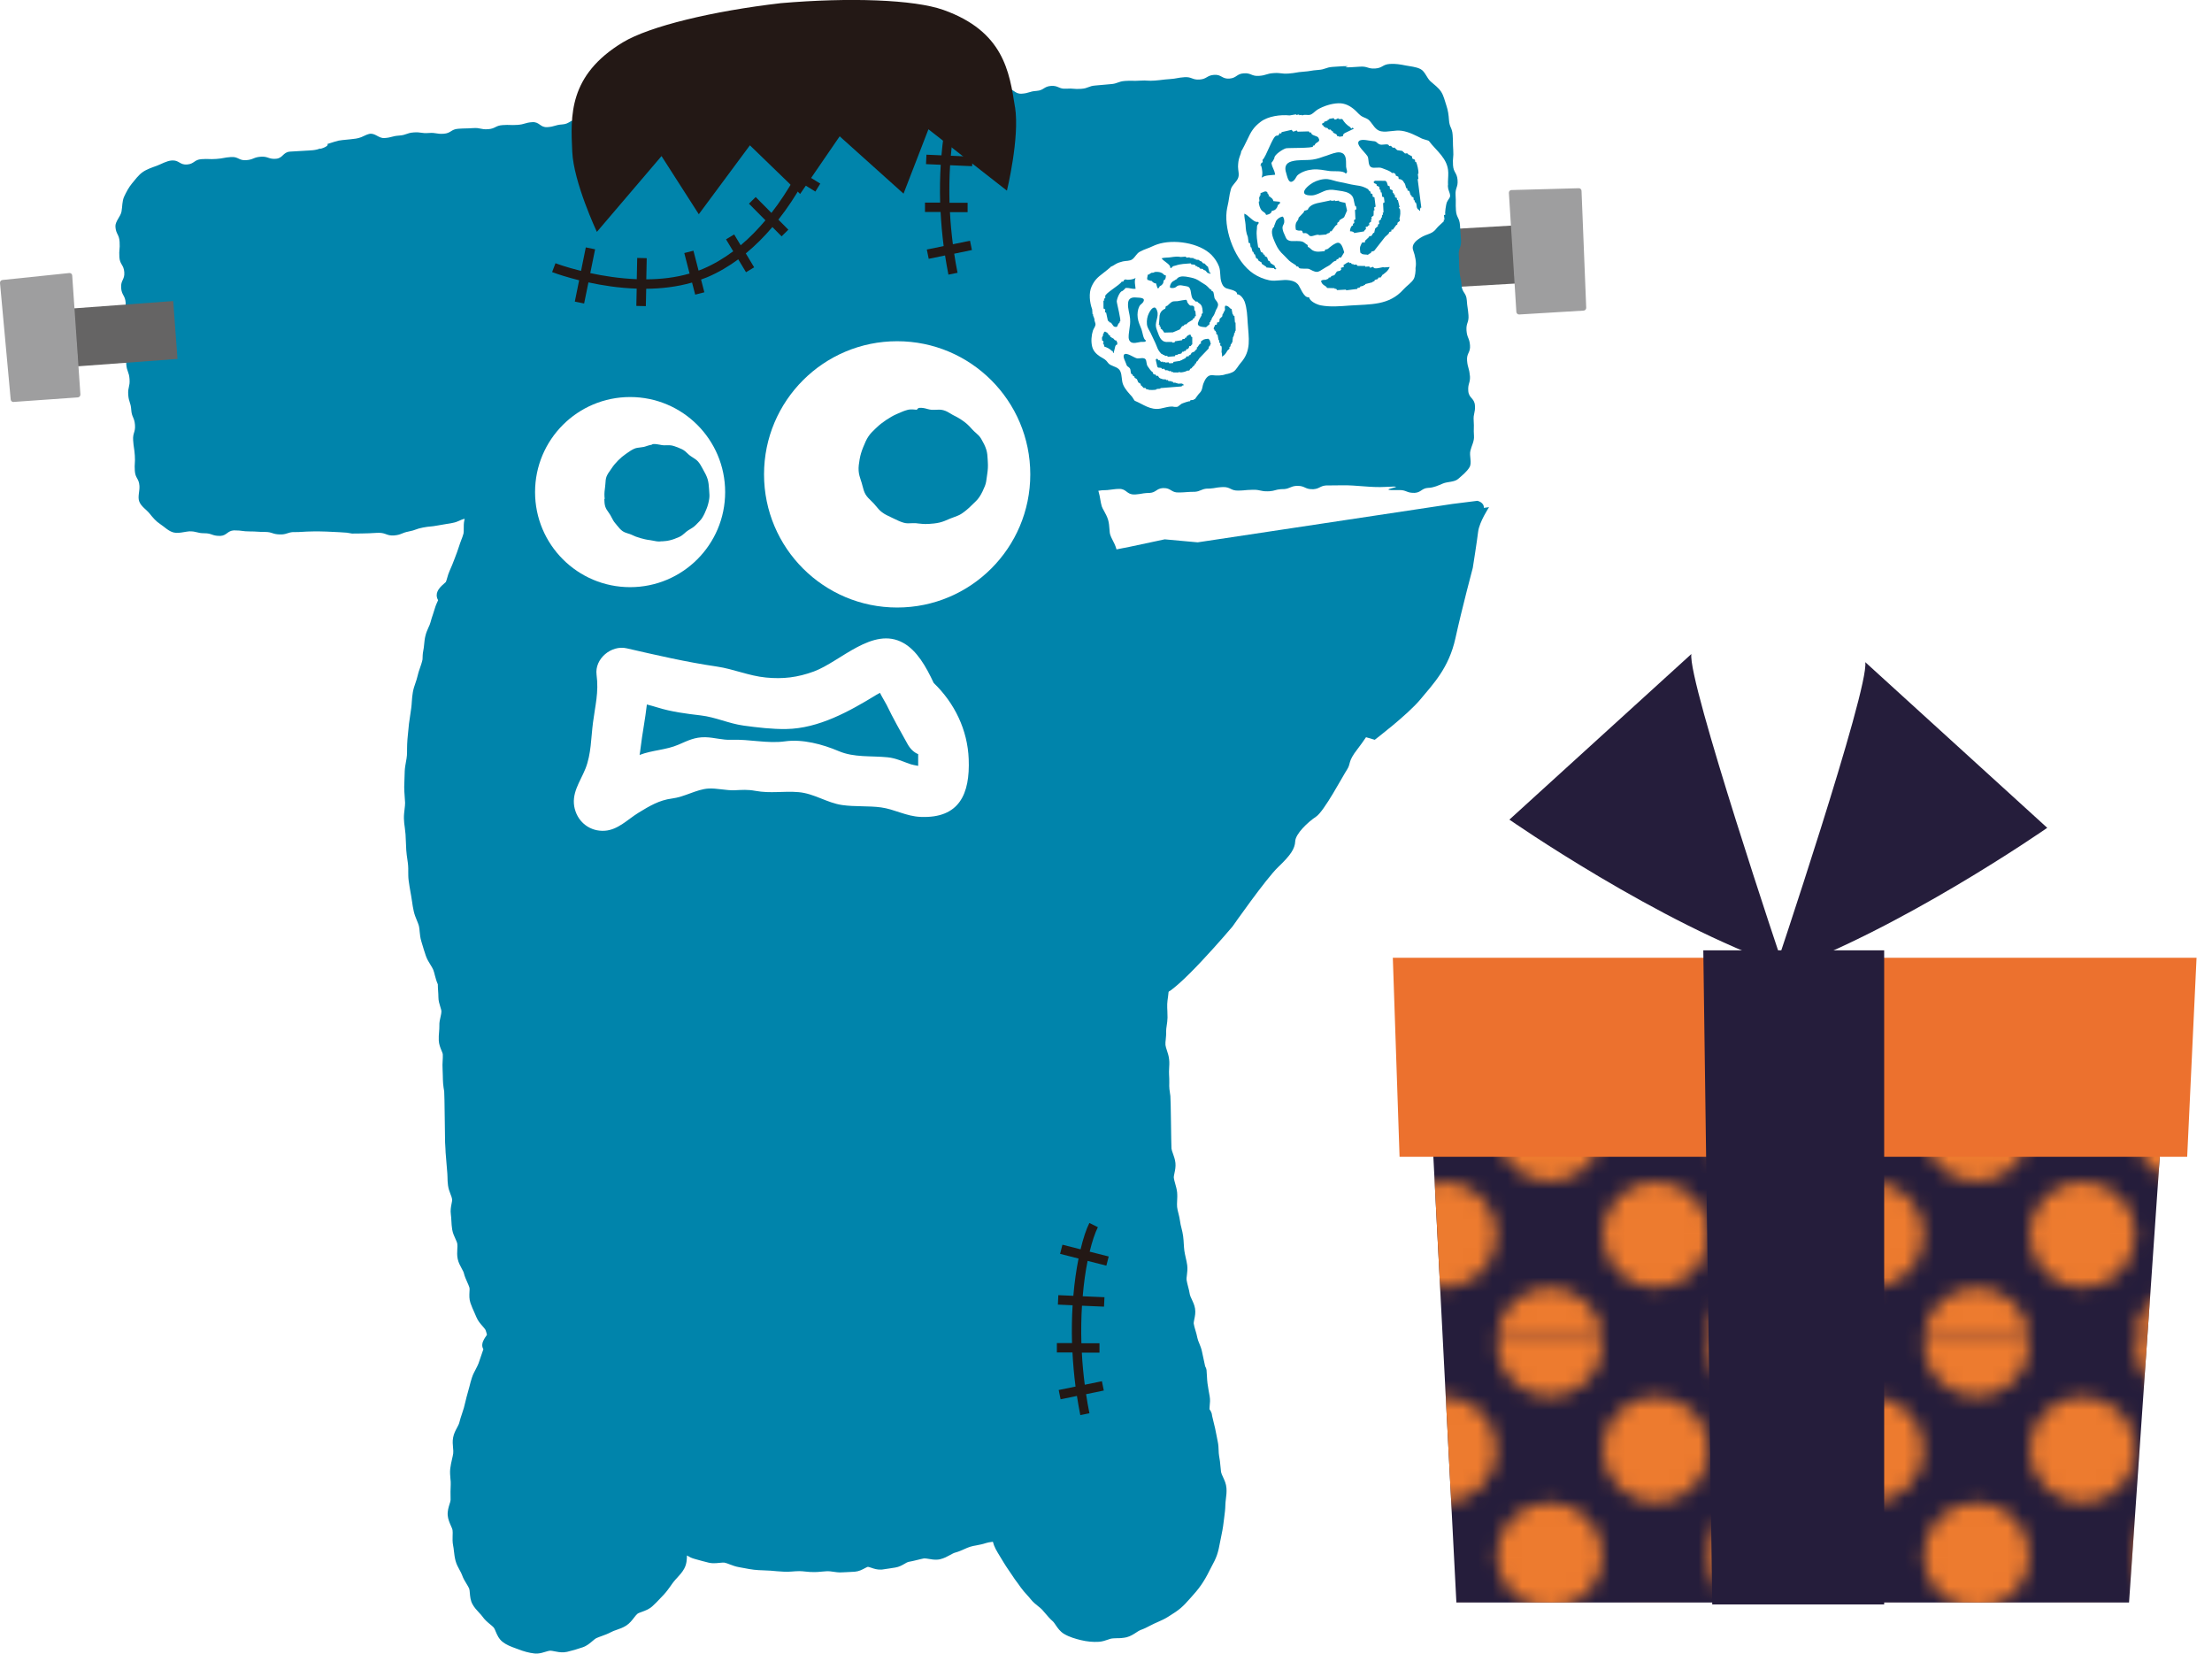
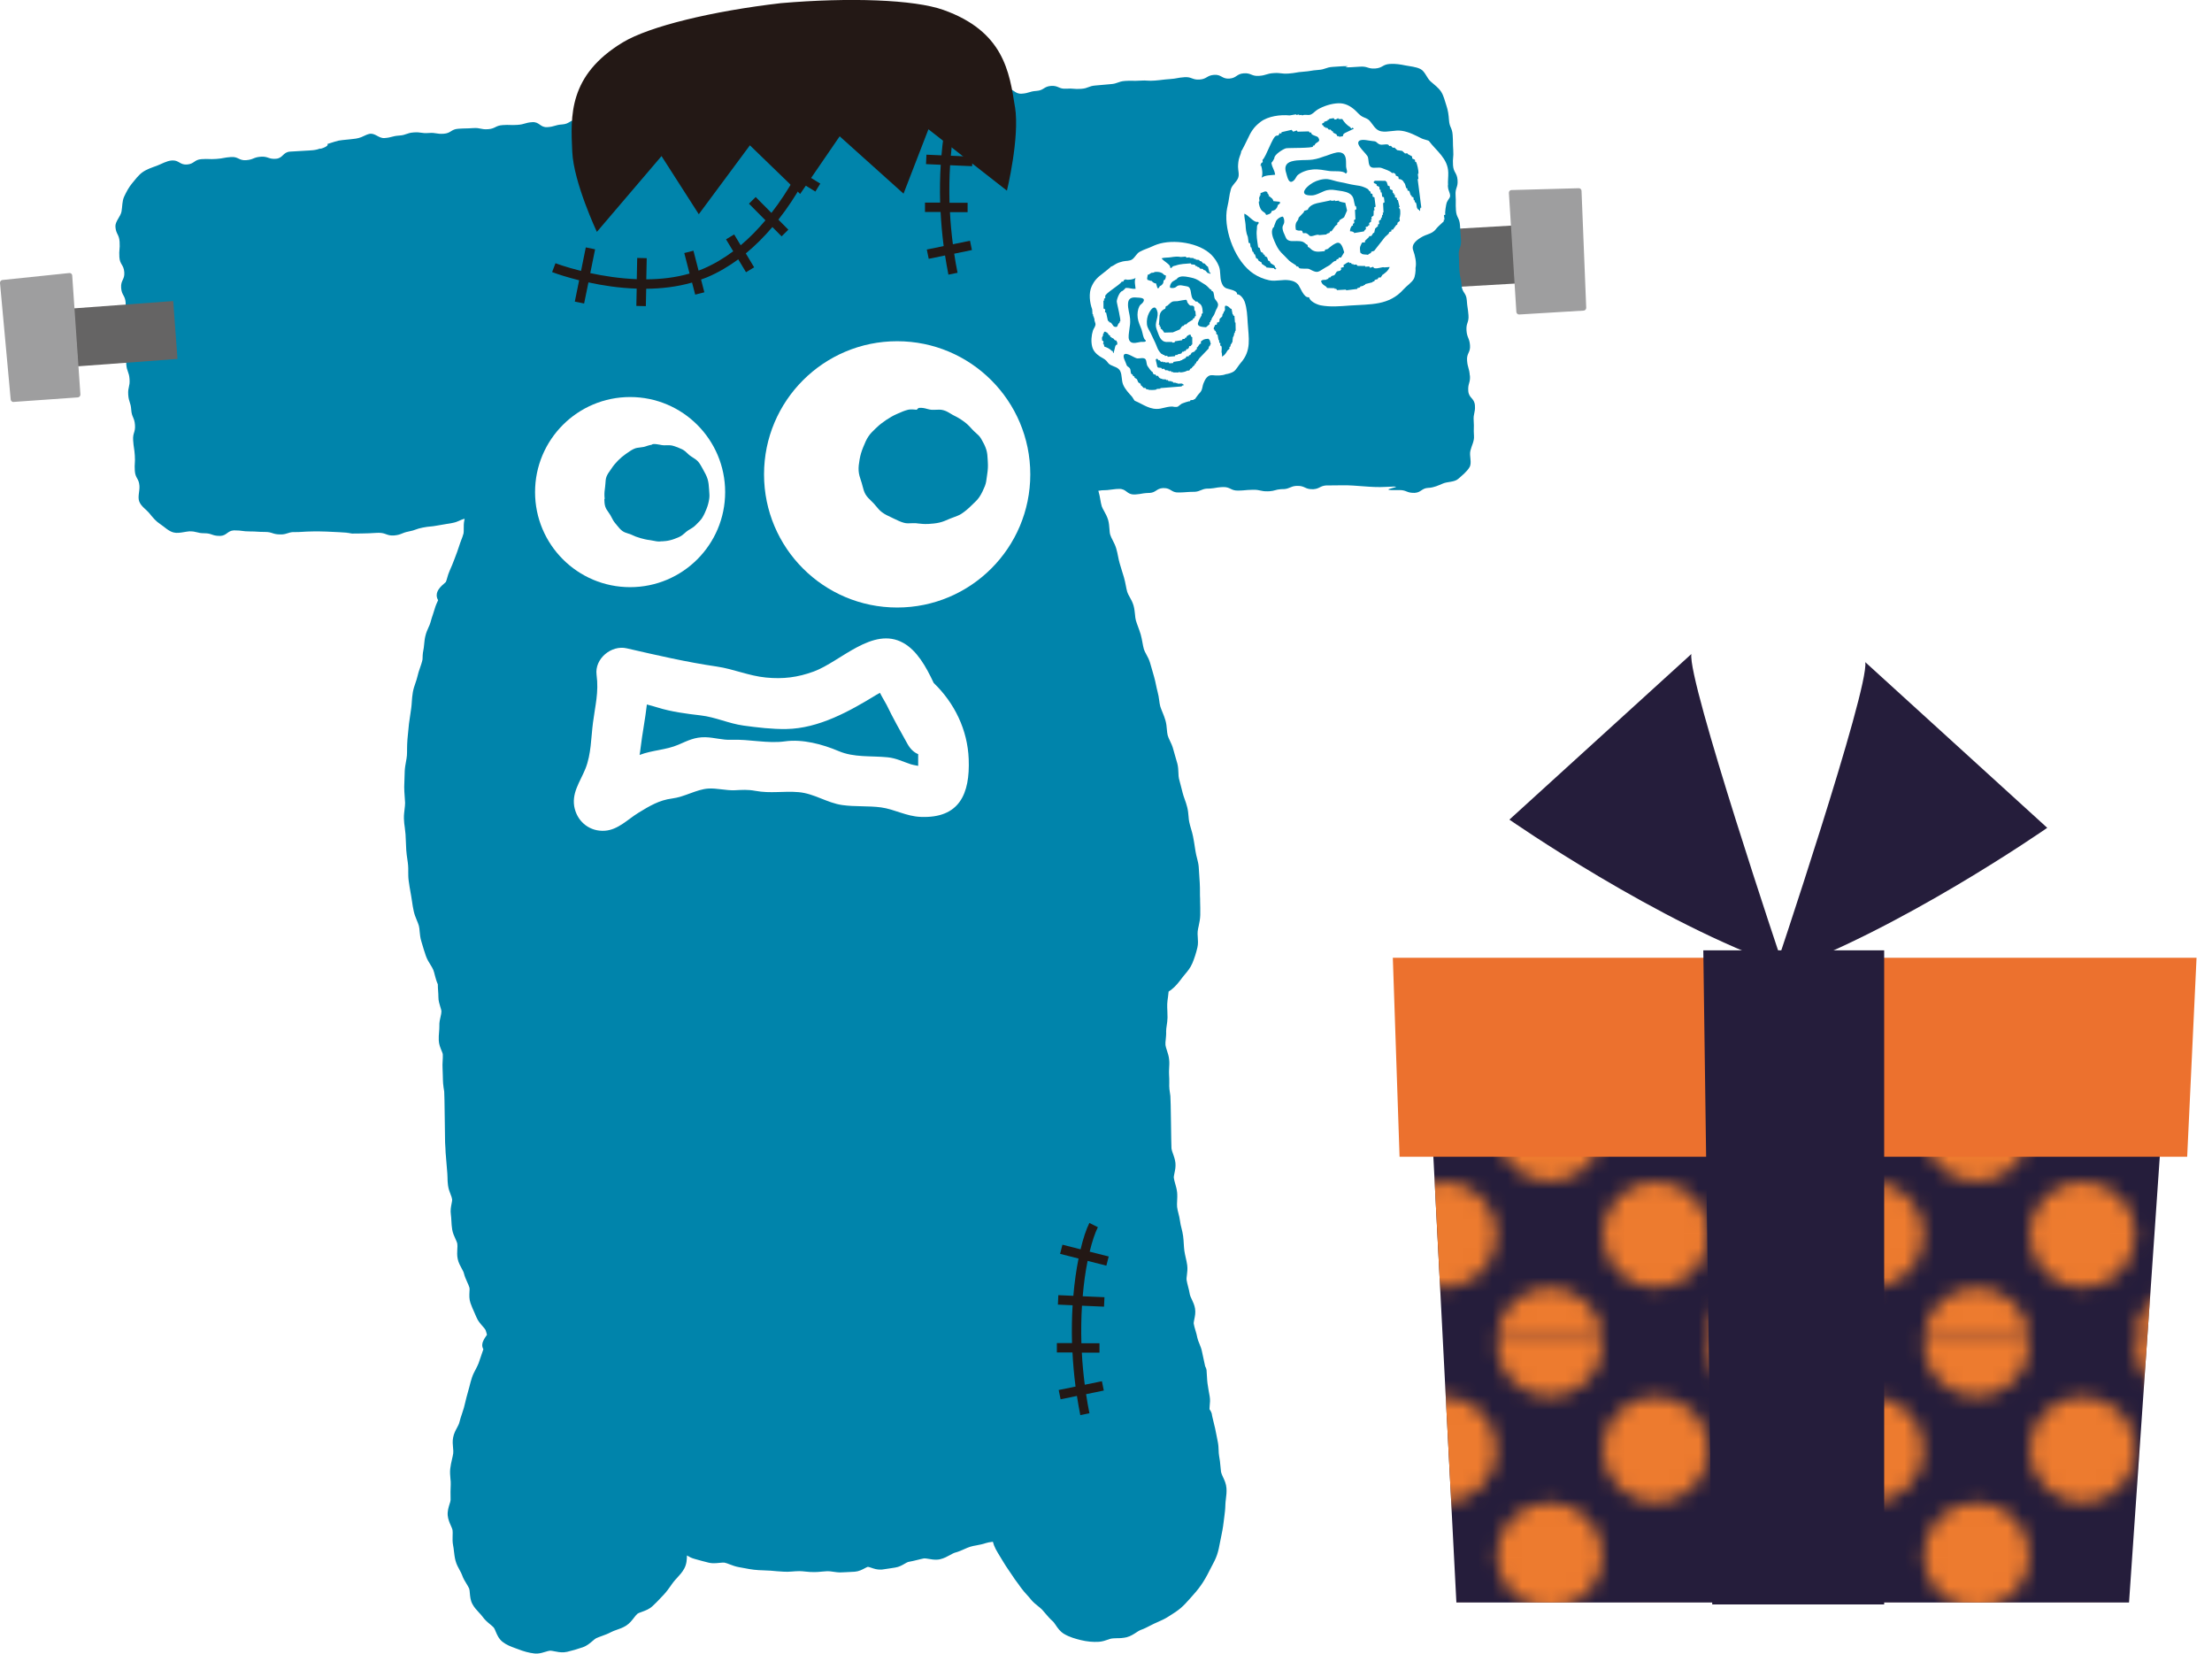
<svg xmlns="http://www.w3.org/2000/svg" id="_レイヤー_1" data-name="レイヤー_1" version="1.1" viewBox="0 0 302.08 225.86">
  <defs>
    <style>
      .st0 {
        fill: none;
      }

      .st1 {
        fill: #ec712e;
      }

      .st2 {
        fill: url(#_10_dpi_50_4);
      }

      .st3 {
        fill: #0084ab;
      }

      .st4 {
        stroke: #fff;
        stroke-linecap: round;
        stroke-linejoin: round;
        stroke-width: 4.23px;
      }

      .st4, .st5 {
        fill: #251d3b;
      }

      .st6 {
        fill: #9e9e9f;
      }

      .st7 {
        fill: #231815;
      }

      .st8 {
        fill: #fff;
      }

      .st9 {
        fill: #ed7b2f;
      }

      .st10 {
        fill: #656464;
      }
    </style>
    <pattern id="_10_dpi_50_4" data-name="10 dpi 50% 4" x="0" y="0" width="28.8" height="28.8" patternTransform="translate(8226.69 8052.57) scale(2.01)" patternUnits="userSpaceOnUse" viewBox="0 0 28.8 28.8">
      <g>
        <rect class="st0" x="0" width="28.8" height="28.8" />
        <circle class="st9" cx="28.8" cy="28.8" r="3.6" />
        <path class="st9" d="M14.4,32.4c1.99,0,3.6-1.61,3.6-3.6s-1.61-3.6-3.6-3.6-3.6,1.61-3.6,3.6,1.61,3.6,3.6,3.6Z" />
        <path class="st9" d="M0,32.4c1.99,0,3.6-1.61,3.6-3.6s-1.61-3.6-3.6-3.6-3.6,1.61-3.6,3.6,1.61,3.6,3.6,3.6Z" />
-         <circle class="st9" cx="28.8" cy="14.4" r="3.6" />
        <path class="st9" d="M14.4,18c1.99,0,3.6-1.61,3.6-3.6s-1.61-3.6-3.6-3.6-3.6,1.61-3.6,3.6,1.61,3.6,3.6,3.6Z" />
-         <path class="st9" d="M0,18c1.99,0,3.6-1.61,3.6-3.6s-1.61-3.6-3.6-3.6-3.6,1.61-3.6,3.6,1.61,3.6,3.6,3.6Z" />
        <circle class="st9" cx="28.8" r="3.6" />
        <path class="st9" d="M14.4,3.6c1.99,0,3.6-1.61,3.6-3.6s-1.61-3.6-3.6-3.6-3.6,1.61-3.6,3.6,1.61,3.6,3.6,3.6Z" />
        <path class="st9" d="M0,3.6c1.99,0,3.6-1.61,3.6-3.6S1.99-3.6,0-3.6-3.6-1.99-3.6,0-1.99,3.6,0,3.6Z" />
        <path class="st9" d="M-14.4,3.6c1.99,0,3.6-1.61,3.6-3.6s-1.61-3.6-3.6-3.6-3.6,1.61-3.6,3.6,1.61,3.6,3.6,3.6Z" />
        <path class="st9" d="M-14.4,0" />
        <path class="st9" d="M7.2,25.2c1.99,0,3.6-1.61,3.6-3.6s-1.61-3.6-3.6-3.6-3.6,1.61-3.6,3.6,1.61,3.6,3.6,3.6Z" />
        <path class="st9" d="M21.6,25.2c1.99,0,3.6-1.61,3.6-3.6s-1.61-3.6-3.6-3.6-3.6,1.61-3.6,3.6,1.61,3.6,3.6,3.6Z" />
        <path class="st9" d="M7.2,10.8c1.99,0,3.6-1.61,3.6-3.6s-1.61-3.6-3.6-3.6-3.6,1.61-3.6,3.6,1.61,3.6,3.6,3.6Z" />
        <path class="st9" d="M21.6,10.8c1.99,0,3.6-1.61,3.6-3.6s-1.61-3.6-3.6-3.6-3.6,1.61-3.6,3.6,1.61,3.6,3.6,3.6Z" />
        <path class="st9" d="M-7.2,10.8c1.99,0,3.6-1.61,3.6-3.6s-1.61-3.6-3.6-3.6-3.6,1.61-3.6,3.6,1.61,3.6,3.6,3.6Z" />
        <path class="st9" d="M-7.2,7.2" />
      </g>
    </pattern>
  </defs>
-   <path class="st3" d="M202.64,69.36c.06-.78-.88-.98-.88-.98l-3.43.43-34.77,5.24c-2.21-.2-4.5-.41-4.5-.41l-4.79,1.02-3.68.72s-1.65,7.91-1.54,9.65c.11,1.74-.08,3.3.22,6.01.3,2.71-2.79,3.6-.54,7.17,2.25,3.57,3.77,7.3,4.56,9.91.79,2.61,4.2,27.02,5.56,27.49,1.36.48,9.47-9.11,9.47-9.11,0,0,4.56-6.52,6.25-8.13,1.69-1.61,2.26-2.48,2.31-3.5.04-1.02,1.73-2.63,2.84-3.36,1.11-.73,3.65-5.54,4.23-6.42.58-.88.04-1.02,1.44-2.82.39-.5.78-1.05,1.16-1.61l1.19.35s4.47-3.4,6.22-5.5c1.74-2.1,3.9-4.28,4.8-8.37.9-4.1,2.37-9.61,2.37-9.61,0,0,.57-3.59.73-4.93.16-1.34,1.49-3.35,1.49-3.35l-.69.09Z" />
  <g>
    <path class="st4" d="M299.97,130.77h-40.93v-1.02h-8.66c14.74-6.68,29.2-16.73,29.2-16.73l-24.85-22.62c.46,2.98-8.31,29.85-11.46,39.35h-.45c-2.75-8.28-12.31-37.36-11.83-40.47l-24.86,22.62s16.17,11.24,31.74,17.85h-3.53v1.02s-44.13,0-44.13,0l.92,27.17h4.62l3.15,60.86h36.66v.28h23.49v-.28h31.71l4.19-60.86h3.75l1.28-27.17Z" />
    <g>
      <polygon class="st5" points="290.75 218.8 198.89 218.8 195.01 143.71 295.93 143.71 290.75 218.8" />
      <polygon class="st2" points="290.75 218.8 198.89 218.8 195.01 143.71 295.93 143.71 290.75 218.8" />
      <polygon class="st1" points="298.69 157.94 191.13 157.94 190.21 130.77 299.97 130.77 298.69 157.94" />
      <polygon class="st5" points="257.31 219.07 233.83 219.07 232.61 129.76 257.31 129.76 257.31 219.07" />
      <path class="st5" d="M230.99,89.29l-24.86,22.62s20.39,14.19,37.42,20.05c0,0-13.13-39.04-12.57-42.67Z" />
      <path class="st5" d="M254.73,90.41l24.85,22.62s-20.38,14.19-37.42,20.05c0,0,13.13-39.04,12.57-42.67Z" />
    </g>
  </g>
  <g>
    <g>
      <g>
        <g>
          <rect class="st10" x="193.07" y="31.2" width="13.63" height="7.93" transform="translate(-1.69 11.55) rotate(-3.3)" />
          <path class="st6" d="M216.27,42.41c.2-.01.36-.19.35-.39l-.64-15.96c0-.2-.18-.37-.38-.36l-9.19.25c-.2,0-.36.18-.35.38l1.02,16.26c.01.2.19.36.39.35l8.79-.53Z" />
        </g>
        <path class="st3" d="M200.72,51.27c-.07-1.03-.29-1.01-.37-2.04s.48-1.07.4-2.09-.41-1-.48-2.03.35-1.06.27-2.08-.16-1.02-.23-2.05-.64-.99-.71-2.01-.23-1.02-.3-2.04-.01-1.03-.08-2.06c-.07-1.03.37-1.06.3-2.08s-.07-1.03-.14-2.05c-.07-1.03-.48-1-.55-2.02-.07-1.03.02-1.03-.05-2.06s.35-1.06.27-2.08-.55-.99-.62-2.02.1-1.04.03-2.07-.01-1.03-.08-2.06-.43-1-.5-2.03c-.05-.71-.13-1.32-.35-1.97-.23-.67-.35-1.32-.72-1.9-.39-.59-.94-.96-1.45-1.42-.52-.47-.75-1.36-1.37-1.68-.62-.32-1.39-.36-2.08-.5-.67-.14-1.39-.25-2.1-.2-1.02.07-.98.55-2,.62s-1.04-.32-2.06-.25c-4.65.33.98-.31-3.73.03-1.01.07-.99.35-2.01.42s-1.01.17-2.02.24-1,.18-2.02.25-1.03-.13-2.04-.06-.99.31-2.01.38-1.05-.42-2.06-.35-.97.65-1.98.72-1.06-.58-2.07-.51-.98.57-1.99.64-1.05-.39-2.06-.32c-1.01.07-1,.19-2.02.26s-1.01.12-2.02.2-1.02-.06-2.03.01-1.02-.03-2.03.04-.99.37-2,.44-1.01.11-2.02.18-.99.39-2,.46-1.02-.09-2.04-.02c-1.01.07-1.05-.45-2.06-.38s-.97.61-1.99.68-1,.31-2.01.38-1.07-.73-2.08-.66-1,.24-2.01.31-.97.62-1.99.69-1.05-.43-2.06-.36-1,.31-2.01.38-.99.33-2.01.4-1.04-.33-2.05-.25-1.01.16-2.02.23-1.03-.17-2.04-.09-.97.64-1.99.71-1.03-.12-2.04-.04-1.02.02-2.03.09-1,.25-2.01.32-1.02-.05-2.03.02-1.01.13-2.02.2-1.03-.25-2.05-.18-1.02,0-2.03.06-.97.66-1.98.73-1.02-.05-2.03.02-1,.17-2.02.24-1.03-.25-2.04-.18-.99.36-2,.43-1.01.09-2.02.17-1.07-.72-2.08-.65-1,.17-2.02.24-1,.27-2.01.34-1.01.12-2.02.19-1.02-.01-2.03.06-1,.23-2.01.3-1.03-.25-2.05-.17-.98.58-1.99.65-1,.3-2.01.37-1.07-.75-2.08-.68-1,.3-2.01.37-1.02-.04-2.03.03-.98.49-1.99.56-1.03-.22-2.04-.15-1.02.02-2.03.09-.97.61-1.99.68c-1.01.07-1.03-.18-2.04-.1s-1.03-.15-2.04-.08-.99.36-2,.43-1,.27-2.01.34c-.81.06-1.29-.76-2.1-.56-.38.09-.71.3-1.07.44-.48.19-1,.24-1.51.29-1.92.2-1.28.07-3.11.64.31.38-1.5.85-.93.58-.65.31-1.4.29-2.13.34-1.01.07-1.01.05-2.03.12s-.95.91-1.96.98-1.04-.35-2.05-.28-.99.4-2,.47-1.05-.5-2.06-.43-1,.19-2.01.26-1.02-.04-2.03.03-.97.66-1.98.73-1.06-.62-2.07-.55c-.71.05-1.4.48-2.04.72-.66.24-1.37.47-1.94.87-.57.4-1.01,1.01-1.46,1.55-.44.53-.77,1.16-1.07,1.8-.29.63-.23,1.34-.36,2.04-.12.67-.88,1.35-.83,2.06.07,1.04.5,1.01.57,2.06s-.1,1.06-.03,2.1.59,1.01.67,2.05-.5,1.08-.43,2.13.55,1.01.62,2.05-.58,1.09-.51,2.13.46,1.02.53,2.06.31,1.03.39,2.07-.41,1.08-.33,2.12.38,1.02.45,2.06-.25,1.07-.18,2.11c.07,1.04.34,1.02.41,2.06s.43,1.02.51,2.06-.32,1.07-.25,2.11c.07,1.04.16,1.04.23,2.08s-.07,1.05,0,2.09.56,1.01.63,2.05c.05.73-.27,1.5-.02,2.15.26.67.96,1.08,1.4,1.62.45.56.87,1.07,1.46,1.45.59.39,1.12.96,1.81,1.14.23.06.47.07.71.05.47-.03.96-.16,1.44-.2,1.03-.02,1.04.26,2.07.26,1.03,0,1.03.36,2.07.36.05,0,.09,0,.14,0,.85-.06.94-.69,1.79-.75.04,0,.09,0,.14,0,1.03,0,1.03.14,2.06.14,1.03,0,1.03.07,2.06.07,1.03,0,1.03.33,2.06.34.1,0,.2,0,.28,0,.68-.05.83-.27,1.5-.32.08,0,.18,0,.28,0,.34,0,.56,0,.75-.02,2.35-.17,4.7-.01,7.05.15-.26.03-.53.05-.79.08,1.36-.02,2.73,0,4.09-.1.1,0,.21-.01.33-.01,1.01,0,1.07.43,2.1.36,1.01-.09,1-.35,1.99-.54.99-.19.96-.35,1.95-.54.99-.19,1.01-.09,2-.28.99-.19,1-.15,1.99-.34.9-.17.95-.39,1.7-.58-.01.06-.02.11-.03.17-.1.43-.09.83-.09,1.19,0,.26,0,.5-.03.65-.08.31-.2.62-.33.95-.09.25-.19.5-.27.77-.17.53-.37,1.09-.61,1.7-.23.6-.44,1.15-.68,1.66-.15.33-.25.66-.33.95-.06.22-.12.42-.19.59-.05.06-.18.17-.26.24-.29.25-.69.59-.9,1.1-.1.25-.18.67.1,1.15-.15.33-.33.71-.45,1.13-.07.26-.16.52-.25.79-.12.35-.24.71-.34,1.1-.05.21-.16.46-.28.71-.15.34-.32.72-.42,1.16-.1.4-.13.79-.17,1.16-.03.29-.05.57-.11.81-.09.43-.1.85-.11,1.23-.02.1-.04.2-.07.3-.07.26-.16.53-.26.81-.14.4-.28.81-.38,1.27-.06.26-.15.53-.25.82-.14.4-.28.81-.36,1.27-.08.44-.11.86-.14,1.27-.02.32-.04.61-.08.89-.1.68-.21,1.41-.31,2.15-.06.51-.11,1.02-.15,1.52-.02.21-.04.43-.06.64-.04.43-.04.85-.05,1.25,0,.32,0,.62-.02.91-.02.27-.07.56-.13.87-.07.4-.15.82-.17,1.28-.03.77-.05,1.48-.07,2.16,0,.43.03.84.06,1.24.03.32.05.63.06.92,0,.27-.03.56-.07.87-.05.39-.1.83-.09,1.29.01.43.06.84.12,1.23.04.32.08.63.1.92l.03.64c.02.5.04,1.01.07,1.52.03.44.09.86.15,1.27.04.27.08.54.1.81.03.26.02.54.02.84,0,.4,0,.82.06,1.26.07.55.17,1.1.26,1.62l.08.45c.04.25.08.5.12.76.06.43.13.88.23,1.32.1.46.27.88.42,1.24.11.27.22.52.28.75.06.23.09.5.11.8.04.4.08.84.22,1.3l.11.37c.16.54.33,1.1.52,1.65.16.46.41.86.62,1.2.15.24.29.47.38.68.09.23.16.49.23.78.1.37.21.8.4,1.21,0,.31.02.61.04.9s.04.59.04.86c0,.5.14.93.26,1.32.08.25.15.48.15.64,0,.18-.05.43-.11.69-.09.38-.19.8-.17,1.28,0,.25-.01.53-.04.83-.03.36-.06.74-.04,1.14.02.53.21.99.36,1.36.09.21.19.45.19.58.01.26,0,.54-.02.84-.02.36-.04.73-.01,1.13.02.29.02.58.03.87,0,.35.02.72.04,1.09.03.39.09.75.15,1.1.05.3.1,6.69.12,6.95.02.28.04.57.05.87.01.35.03.72.07,1.09.03.29.05.57.07.86.02.36.05.72.09,1.09.03.27.04.55.05.85,0,.36.02.73.07,1.11.06.47.21.87.35,1.23.1.25.19.49.21.67.02.14-.03.4-.08.64-.08.4-.17.9-.09,1.44.04.26.05.55.07.85.02.38.04.78.11,1.2.08.49.27.9.44,1.27.12.26.23.5.26.69.03.18.02.45,0,.72-.02.41-.05.87.06,1.37.11.5.34.91.54,1.28.13.24.26.47.3.65.11.45.29.84.45,1.2.12.26.23.51.3.74.04.13.03.4.01.63-.02.43-.05.96.14,1.5.15.44.34.86.52,1.26.1.22.2.45.29.67.21.51.56.9.83,1.21.17.2.34.38.41.52.06.13.14.43.2.67-.18.25-.41.58-.56.96-.06.16-.19.59.07,1.01-.14.38-.26.75-.38,1.11-.09.28-.18.55-.28.82-.09.24-.23.5-.37.78-.18.34-.39.73-.53,1.16-.14.41-.24.82-.34,1.21-.07.29-.15.57-.23.84-.13.43-.23.86-.33,1.27-.06.27-.13.53-.2.8-.07.26-.16.53-.26.82-.13.39-.27.79-.37,1.22-.04.18-.17.42-.3.67-.21.39-.44.82-.54,1.35-.1.51-.05,1-.01,1.42.03.29.05.56.02.76-.04.26-.1.53-.17.82-.09.41-.19.83-.24,1.29-.05.48,0,.93.03,1.33.03.3.06.58.04.83-.04.62-.03,1.25-.02,1.92v.17c0,.11-.07.36-.14.56-.13.42-.3.95-.25,1.55.05.53.25.98.42,1.37.11.25.22.48.24.65.03.2.02.45.01.72-.01.41-.03.88.07,1.37.05.23.08.49.11.77.05.42.1.86.22,1.31.13.48.35.89.55,1.25.13.24.26.47.33.67.16.47.4.87.62,1.22.14.23.27.45.36.65.05.12.07.38.09.62.04.44.08,1,.36,1.51.25.47.6.83.9,1.16.18.19.35.37.46.53.32.46.71.78,1.05,1.06.19.16.37.3.5.45.08.09.18.33.26.53.19.45.42,1,.93,1.41.54.43,1.17.66,1.72.86.14.05.28.1.41.15.76.3,1.5.5,2.2.58.15.02.32.02.48.01.4-.03.75-.14,1.07-.24.24-.07.46-.14.63-.15.13,0,.37.04.6.09.38.08.81.16,1.29.13.14-.01.28-.03.42-.06.69-.16,1.44-.38,2.16-.63.54-.19.94-.53,1.29-.83.21-.18.41-.35.57-.42.22-.1.46-.19.72-.28.4-.14.85-.31,1.3-.55.19-.11.45-.19.72-.29.41-.14.87-.3,1.31-.58.48-.31.79-.72,1.07-1.08.17-.22.33-.42.46-.53.13-.1.39-.19.64-.28.44-.16.93-.34,1.37-.72.43-.38.8-.78,1.16-1.16.13-.14.26-.28.4-.42.39-.41.7-.85.98-1.24.13-.18.25-.37.39-.54.14-.19.32-.37.5-.57.34-.37.69-.75.95-1.23.35-.63.37-1.28.38-1.81.29.18.61.35.98.45l.17.05c.6.17,1.22.34,1.84.49.4.09.77.08,1.02.06.15-.01.29-.03.44-.04.12-.01.23-.03.35-.03.14-.01.25,0,.32,0,.22.04.47.14.73.24.37.14.79.3,1.26.38.26.04.51.09.77.14.41.08.84.16,1.28.21.43.05.85.07,1.25.08.29.01.56.02.82.04h.12c.63.06,1.29.12,1.94.15.35.02.68,0,.96-.02l.28-.02.26-.02c.17-.01.37-.02.57-.02.26,0,.54.03.83.06.39.04.8.08,1.24.07.16,0,.32-.01.48-.02.2-.01.39-.03.58-.05.17-.02.34-.03.51-.04.08,0,.17-.01.25-.01.2,0,.44.03.7.07.34.05.72.11,1.14.09.23-.01.46-.02.69-.03.38-.02.76-.03,1.13-.06.56-.04,1.01-.28,1.37-.47.14-.07.35-.19.43-.2.07,0,.3.08.46.13.37.13.82.28,1.34.25.03,0,.06,0,.1,0,.39-.05.77-.11,1.14-.17.23-.04.47-.08.7-.11.53-.08.96-.33,1.3-.53.15-.09.37-.21.45-.23.45-.08.86-.18,1.27-.28.3-.07.58-.15.91-.21.16-.01.39.03.64.07.35.06.74.13,1.17.1.14,0,.28-.03.4-.06.52-.12.96-.36,1.34-.57.26-.14.5-.28.7-.33.46-.12.88-.31,1.26-.48.28-.13.55-.24.8-.32.26-.08.55-.14.86-.19.41-.08.84-.16,1.28-.31.22-.08.51-.12.81-.16.05,0,.09-.01.14-.02.08.31.2.64.38.99.18.35.4.69.62,1.06.15.24.3.48.45.74.21.36.45.71.68,1.05.16.23.32.46.47.69.25.4.53.78.81,1.15.13.18.27.37.4.56.27.38.56.7.84,1.01.19.21.37.4.52.6.32.4.68.69,1.01.95.21.17.41.33.55.48.16.17.31.35.45.52.3.35.61.72.99,1.05.13.11.27.32.42.54.26.39.59.86,1.11,1.18.78.47,1.65.69,2.28.85.85.21,1.69.29,2.49.24.49-.03.93-.19,1.28-.31.17-.06.34-.12.43-.13.08-.01.17-.02.25-.03.16-.01.33-.01.49-.02.2,0,.4,0,.6-.02.27-.02.51-.06.74-.11.54-.14.98-.43,1.33-.66.21-.14.4-.26.55-.32.52-.18.96-.41,1.4-.64.16-.08.32-.16.48-.24.19-.09.37-.17.56-.25.43-.19.88-.39,1.32-.67.11-.07.22-.14.33-.21.47-.29.95-.6,1.4-.98.46-.39.84-.81,1.2-1.22.09-.1.18-.2.27-.3.41-.45.89-1,1.33-1.63.41-.59.78-1.23,1.17-2.02.09-.19.19-.37.29-.56.26-.48.52-.97.72-1.55.19-.56.3-1.13.4-1.67.04-.2.07-.39.12-.59.14-.67.3-1.45.39-2.27.02-.21.05-.42.08-.63.07-.53.14-1.07.15-1.66,0-.24.04-.52.07-.8.06-.45.12-.96.08-1.49-.04-.59-.27-1.08-.47-1.51-.13-.27-.24-.52-.27-.7-.03-.25-.06-.51-.08-.77-.04-.47-.09-.95-.19-1.46-.04-.21-.05-.47-.06-.74-.01-.35-.03-.75-.12-1.17-.06-.27-.11-.55-.16-.82-.06-.34-.13-.69-.21-1.04l-.06-.24c-.12-.49-.23-.96-.34-1.42-.02-.43-.24-.74-.36-.91,0-.13.01-.32.03-.49.04-.37.08-.79,0-1.25-.11-.57-.2-1.15-.3-1.79-.04-.27-.05-.56-.07-.87-.01-.3-.03-.61-.06-.93-.03-.23-.12-.41-.19-.53-.06-.29-.12-.58-.19-.88-.08-.35-.16-.71-.23-1.07-.08-.44-.24-.82-.38-1.17-.11-.27-.22-.53-.26-.75-.07-.39-.18-.74-.28-1.08-.09-.31-.18-.6-.22-.87-.02-.12.04-.39.08-.61.09-.41.19-.91.1-1.45-.08-.49-.28-.91-.45-1.27-.12-.25-.23-.48-.26-.65-.06-.38-.15-.74-.24-1.08-.08-.31-.16-.61-.2-.88-.03-.18,0-.44.04-.72.05-.39.1-.84.04-1.32-.05-.37-.13-.72-.21-1.06-.07-.32-.14-.62-.18-.91-.04-.3-.06-.61-.08-.94-.02-.34-.04-.7-.09-1.07-.05-.39-.14-.76-.23-1.11-.08-.31-.15-.6-.18-.87-.05-.4-.14-.77-.23-1.12-.08-.3-.15-.59-.18-.86-.03-.24-.01-.52,0-.82.02-.36.04-.77,0-1.2-.05-.43-.16-.82-.26-1.17-.08-.29-.16-.56-.19-.8-.02-.15.04-.41.09-.66.09-.41.18-.87.13-1.38-.05-.47-.2-.88-.33-1.25-.1-.27-.19-.52-.21-.72-.04-.36-.09-6.82-.15-7.16-.05-.33-.1-.64-.13-.94-.03-.27-.03-.57-.02-.89,0-.36,0-.74-.03-1.13-.02-.24,0-.53.01-.83.02-.36.05-.77,0-1.19-.04-.46-.18-.87-.3-1.24-.09-.28-.18-.54-.2-.74-.02-.22,0-.5.04-.8.03-.32.07-.69.05-1.08,0-.22.03-.5.08-.79.05-.32.1-.69.11-1.08,0-.29-.01-.58-.02-.85-.02-.35-.03-.69-.02-1.01.01-.32.06-.64.11-.99.03-.23.06-.47.08-.71.11-.07.22-.14.33-.22.62-.47,1.1-1.09,1.58-1.74.09-.12.2-.25.32-.39.33-.39.74-.87,1.01-1.51.28-.67.52-1.41.69-2.15.12-.5.08-.99.05-1.43-.02-.28-.04-.55-.01-.78.02-.22.08-.48.14-.75.09-.44.2-.93.21-1.48.01-.63,0-1.28-.02-1.91v-.3c-.02-.26-.02-.53-.02-.8,0-.45,0-.92-.03-1.39-.04-.72-.09-1.45-.14-2.17-.03-.4-.13-.79-.23-1.19-.08-.29-.15-.59-.2-.9-.03-.16-.05-.32-.08-.49-.07-.47-.15-.99-.26-1.55-.07-.37-.18-.73-.28-1.08-.09-.31-.18-.6-.24-.9-.05-.23-.08-.51-.1-.8-.03-.37-.07-.8-.18-1.23-.09-.38-.22-.74-.34-1.08-.11-.3-.21-.59-.28-.87-.09-.36-.18-.72-.28-1.09-.08-.29-.15-.58-.23-.88-.05-.2-.06-.47-.07-.76-.02-.39-.03-.83-.15-1.29-.09-.35-.2-.7-.3-1.04-.09-.3-.18-.61-.26-.92-.11-.43-.29-.81-.45-1.14-.13-.27-.25-.53-.31-.76-.06-.22-.08-.5-.11-.8-.03-.37-.07-.79-.19-1.22-.11-.4-.26-.75-.4-1.1-.12-.29-.23-.56-.31-.82-.07-.25-.11-.54-.15-.85-.05-.37-.11-.76-.22-1.16-.08-.29-.14-.59-.21-.91-.07-.35-.15-.71-.25-1.07-.1-.35-.2-.7-.3-1.05-.09-.3-.18-.6-.26-.9-.13-.45-.33-.83-.52-1.17-.14-.26-.27-.5-.33-.71-.08-.27-.13-.57-.19-.89-.07-.36-.13-.73-.24-1.11-.11-.37-.24-.72-.36-1.05-.11-.3-.22-.59-.3-.87-.07-.23-.09-.51-.12-.81-.04-.37-.08-.79-.2-1.22-.13-.45-.34-.84-.53-1.17-.14-.25-.27-.49-.33-.69-.08-.28-.14-.58-.2-.9-.07-.35-.14-.72-.25-1.09-.1-.35-.21-.7-.32-1.04-.09-.3-.18-.6-.27-.9-.08-.28-.15-.59-.21-.91-.07-.35-.14-.71-.25-1.08-.13-.44-.32-.82-.5-1.16-.13-.26-.26-.51-.32-.72-.07-.22-.09-.5-.11-.8-.03-.38-.06-.8-.18-1.23-.14-.47-.36-.86-.55-1.21-.14-.24-.26-.47-.32-.65-.09-.29-.14-.6-.2-.93-.06-.35-.12-.71-.23-1.06-.01-.04-.03-.08-.04-.13.14-.03.29-.05.5-.07.09,0,.19-.01.3-.01.17,0,.31-.01.43-.02.49-.04.68-.1,1.18-.14.12,0,.26-.02.43-.02,1.02-.02,1.03.78,2.05.76.14,0,.26,0,.37-.02.56-.04.73-.13,1.28-.17.11,0,.23-.01.37-.02.04,0,.08,0,.11,0,.87-.06.92-.6,1.79-.66.04,0,.07,0,.11,0,1.01-.02,1.03.63,2.04.6.37,0,.6-.02.8-.03.15-.01.28-.02.43-.03.2-.01.43-.03.8-.03.06,0,.11,0,.17,0,.8-.06.89-.38,1.69-.44.05,0,.11,0,.17,0,.14,0,.26,0,.36-.02.56-.04.73-.13,1.3-.17.11,0,.23-.01.36-.02,1.02-.02,1.03.5,2.04.48.33,0,.55-.02.73-.03.21-.01.36-.03.57-.05.18-.01.4-.02.73-.03,1.01-.02,1.02.23,2.03.21.09,0,.17,0,.25-.01.7-.05.83-.23,1.53-.28.08,0,.16,0,.25-.01.06,0,.11,0,.17,0,.8-.06.89-.38,1.69-.44.05,0,.11,0,.17,0,1.01-.02,1.02.47,2.04.45.05,0,.1,0,.14,0,.83-.06.9-.45,1.73-.51.05,0,.09,0,.14,0,1.01-.02,1.01,0,2.03-.02,1.98-.04,3.93.34,5.92.22,4.11-.24-2.24.53,1.87.43,1.02-.02,1.02.4,2.04.38.04,0,.08,0,.11,0,.88-.06.92-.62,1.82-.68.03,0,.05,0,.08,0,.73-.05,1.29-.32,1.93-.59.66-.28,1.55-.17,2.09-.63.53-.47,1.19-.98,1.55-1.6.36-.6-.05-1.55.12-2.25.16-.68.55-1.3.49-2.03-.07-1.03.03-1.04-.04-2.07s.24-1.05.17-2.08-.84-.97-.91-2,.3-1.05.23-2.08Z" />
        <path class="st8" d="M78.5,110.46c.48,1.86,2.13,3.1,4.09,2.97,1.81-.12,3.14-1.56,4.59-2.45,1.5-.92,2.85-1.73,4.58-1.95,1.75-.22,3.35-1.25,4.95-1.36,1.13-.08,2.45.28,3.63.23,1.01-.05,1.78-.11,2.8.08,2.13.39,3.85,0,5.92.18,2.12.18,3.87,1.46,5.95,1.76,1.75.25,3.57.09,5.3.32,1.86.25,3.43,1.22,5.43,1.3,5.27.21,6.74-3.12,6.55-7.9-.15-3.95-1.91-7.63-4.78-10.39-1.05-2.25-2.3-4.44-4.16-5.47-4.14-2.31-8.57,2.56-12.2,3.9-2.23.82-4.21,1.06-6.55.83-2.36-.23-4.4-1.16-6.71-1.5-4.18-.61-8.21-1.55-12.31-2.49-2.09-.48-4.4,1.42-4.11,3.62.32,2.4-.19,4.19-.49,6.53-.27,2.09-.24,4.29-1.02,6.26-.75,1.87-2.01,3.43-1.46,5.55ZM87.34,103.11c.05-.3.1-.59.13-.9.25-2.1.65-4.05.87-6.02.48.12.97.26,1.46.41,1.89.59,3.92.85,5.89,1.08,2.05.24,3.82,1.11,5.85,1.39,1.9.26,3.91.5,5.83.47,4.44-.07,8.66-2.43,12.33-4.68.15-.09.31-.17.47-.26.31.62.83,1.46.91,1.64.88,1.83,1.87,3.58,2.86,5.35.39.7.89,1.15,1.45,1.38,0,.46-.01,1.12,0,1.6-.45-.08-.9-.18-.98-.21-1.11-.36-2-.84-3.19-.96-2.29-.23-4.56.06-6.7-.85-2.19-.93-4.92-1.66-7.3-1.33-2.41.34-4.86-.31-7.36-.21-1.22.05-2.31-.32-3.53-.35-1.45-.03-2.39.46-3.66,1.01-1.73.75-3.55.73-5.33,1.41Z" />
        <circle class="st8" cx="86.05" cy="67.19" r="12.98" />
        <circle class="st8" cx="122.52" cy="64.77" r="18.18" />
        <g>
          <path class="st3" d="M82.57,68.15c0-.12,0-.24-.02-.36-.03-.47.03-.91.09-1.35.02-.14.03-.28.04-.44.02-.3.03-.62.15-.93.13-.33.33-.61.52-.87.07-.1.14-.19.2-.29.22-.34.5-.67.86-1.04.34-.34.68-.63,1.03-.87l.2-.14c.3-.21.6-.42.95-.58.28-.13.57-.16.86-.19.17-.02.33-.04.47-.07.13-.03.26-.07.39-.12.22-.07.45-.14.69-.18.06-.05.13-.08.2-.09,0,0,0,0,0,0,.32-.02.62.04.91.09.15.03.29.06.43.07.15.02.31.01.47,0,.29,0,.58-.01.88.07.44.13.86.29,1.27.49.29.15.52.35.73.56.11.11.22.21.33.29.11.09.24.16.37.25.25.16.51.32.73.56.26.29.43.62.61.94.04.07.08.15.12.22.22.39.44.79.58,1.24.13.43.17.87.2,1.35,0,.09.02.19.02.28.03.36.06.72,0,1.09-.07.46-.19.92-.36,1.34-.16.41-.35.85-.6,1.24-.2.31-.47.57-.72.82-.07.07-.13.13-.2.2-.23.23-.5.39-.75.54-.12.07-.25.14-.36.23-.12.08-.23.18-.35.29-.22.19-.45.39-.74.52-.49.22-.9.37-1.29.46-.35.09-.71.12-1.02.14h-.17s-.17.02-.17.02c-.32.02-.62-.04-.9-.1-.15-.03-.3-.06-.44-.08-.49-.05-.93-.17-1.3-.27-.47-.13-.86-.28-1.24-.47-.13-.07-.29-.11-.45-.16-.27-.09-.56-.17-.81-.36-.28-.21-.49-.47-.7-.73-.08-.09-.15-.19-.23-.28-.24-.27-.4-.57-.55-.87-.05-.1-.1-.19-.15-.28-.07-.12-.15-.24-.24-.36-.17-.23-.36-.5-.46-.82-.1-.33-.11-.67-.12-1Z" />
          <path class="st3" d="M117.41,62.65c.08-.49.23-.99.47-1.59l.04-.09c.19-.47.39-.96.69-1.4.26-.39.6-.71.92-1.02l.2-.19c.34-.33.75-.65,1.28-1.01.53-.35.98-.61,1.42-.8l.25-.11c.4-.18.82-.36,1.28-.48.1-.03.21-.04.33-.05.24-.02.48,0,.71.02.07,0,.14.01.21.02.02-.03.04-.07.07-.11.08-.09.19-.15.3-.15.38-.03.75.06,1.06.15.2.05.38.1.55.11.18.02.38,0,.59,0,.34-.02.69-.04,1.05.06.38.1.7.29,1.01.48.16.1.31.19.46.26.46.22.92.5,1.38.84.45.33.81.72,1.15,1.1l.02.02c.11.13.25.24.39.37.27.24.55.48.75.83.27.47.55.97.71,1.51.13.43.16.87.18,1.3,0,.12.01.24.02.36.04.54.01,1.08-.08,1.65-.02.14-.04.28-.06.43-.05.4-.1.81-.26,1.21-.19.47-.43,1.01-.76,1.5-.25.37-.58.68-.9.98-.08.08-.16.16-.24.23-.42.42-.85.77-1.27,1.05-.32.22-.68.34-1.02.47-.16.06-.32.12-.48.18l-.22.09c-.41.18-.83.37-1.31.48-.51.12-1.04.16-1.5.19h-.05s-.05,0-.05,0c-.45.03-.87-.02-1.27-.06-.11-.01-.23-.03-.34-.04-.18-.02-.38,0-.59,0-.34.02-.7.04-1.06-.06-.47-.13-.9-.34-1.31-.54l-.21-.1-.25-.12c-.41-.19-.84-.39-1.21-.67-.34-.25-.59-.56-.84-.86-.1-.12-.2-.24-.3-.35-.11-.12-.23-.23-.35-.35-.28-.27-.56-.54-.77-.89-.21-.36-.31-.76-.41-1.15-.04-.15-.08-.3-.12-.44-.03-.1-.06-.2-.1-.3-.14-.42-.28-.85-.31-1.32-.04-.53.05-1.04.13-1.54l.02-.13Z" />
        </g>
      </g>
      <path class="st8" d="M197.75,25.3c-.04-.57.05-1.19.03-1.74-.05-1.93-1.61-2.94-2.65-4.32-.04-.06-.8-.24-.95-.32-.87-.43-1.74-.91-2.74-1.06-.95-.15-1.92.24-2.83.07-.79-.15-1.11-.95-1.58-1.45-.31-.33-.6-.35-.99-.56-.41-.22-.69-.62-1.04-.92-.62-.54-1.33-.93-2.22-.9-.96.03-2.03.38-2.83.85-.31.18-.65.58-.97.7-.38.14-.77-.08-1.13.11-.13-.12-.24-.06-.43-.03,0-.03,0-.06-.01-.1-.13.02-.26.04-.4.07,0-.03,0-.06-.01-.09-.3.05-.59.1-.89.15-1.24-.13-2.94.1-3.95.87-.97.73-1.33,1.37-1.82,2.43-.07.15-.74,1.51-.77,1.52-.03,0-.06,0-.09.01.13-.02-.18.8-.21.86-.15.39-.19.9-.2,1.31,0,.53.22,1.11-.02,1.62-.24.52-.79.89-.95,1.43-.12.41-.21.9-.27,1.32-.07.59-.25,1.15-.32,1.74-.32,2.76,1.21,6.85,3.66,8.49.64.43,1.41.75,2.17.91.92.19,1.86-.16,2.79.01.44.08.79.19,1.11.53.3.32.77,1.82,1.44,1.78.03,0,.07,0,.1,0,.07.55,1.07,1,1.57,1.1,1.31.25,2.63.13,3.96.03,2.85-.2,5.38.03,7.38-2.23.4-.45,1.1-.9,1.38-1.41.18-.31.28-1.12.24-1.49.16-.71-.06-1.7-.31-2.38-.34-.91.55-1.51,1.31-1.93.4-.21.9-.32,1.28-.55.46-.28.5-.5.86-.84.24-.23.48-.45.73-.68,0-.07-.02-.13-.03-.2.04,0,.08,0,.12-.01-.03-.2-.05-.4-.08-.61.07-.04.15-.08.22-.12-.17.01.1-1.49.16-1.61.38-.81.66-.62.29-1.61-.09-.23-.13-.48-.14-.73ZM180.54,16.88c.1-.05.19-.1.29-.14,0-.03,0-.06-.01-.1.17-.06.33-.12.5-.18,0-.03,0-.06-.01-.1.07-.01.14-.02.21-.03,0-.03,0-.06-.01-.1.2-.03.41-.07.62-.1.04.06.09.12.13.18.25.05.38-.16.5-.18,0,.03,0,.06.01.1.17.05.26.04.53.02.37.56.57.77,1.1,1.12.04.06.09.12.13.18.04,0,.07-.01.1-.02,0-.03,0-.07-.01-.1.15-.02,0,0,.12.08.04,0,.07-.01.11-.02,0,.03,0,.06.01.1-.4.19-.81.39-1.21.58-.19.14-.23.17-.26.43-.17.03-.35.05-.52.08,0-.03,0-.06-.01-.1-.07,0-.14.02-.21.03-.05-.09-.09-.18-.14-.27-.15-.08-.3-.15-.45-.23,0-.06-.02-.13-.03-.19-.03,0-.07.01-.1.02-.08-.09-.16-.17-.24-.26-.07.01-.14.02-.21.03-.08-.09-.16-.17-.24-.26-.07.01-.14.02-.2.03,0-.03,0-.06-.01-.1-.07-.02-.14-.04-.22-.06-.17-.16.09-.11-.24-.26,0-.06-.02-.13-.03-.19ZM187.16,26.21c0,.07.02.13.03.2.08.02.15.05.23.07.02.13.03.26.05.39.07.02.15.05.23.07.05.42.11.85.16,1.27-.07.04-.13.08-.2.12.02.13.03.26.05.39-.04,0-.07,0-.11.01,0,.23-.01.46-.02.69-.1.08-.2.15-.29.23.01.1.02.19.04.29-.04,0-.07,0-.11.01.01.1.03.19.04.29-.1.07-.2.15-.29.22.01.1.03.19.04.29-.04,0-.07,0-.11.01-.14.19-.07.16-.4.23.01.1.03.19.04.29-.15.1-.2.16-.28.32-.45.07-.9.15-1.35.22,0-.03,0-.06-.01-.1-.22-.1-.21-.13-.54-.14,0-.29.09-.51.22-.7.06-.04.13-.08.2-.12,0-.06-.02-.13-.03-.19.07-.04.13-.08.2-.12-.02-.13-.03-.26-.05-.39.07-.04.13-.08.2-.12-.02-.42-.04-.84-.06-1.26.07-.04.13-.08.2-.12-.02-.13-.03-.26-.05-.39-.03,0-.07,0-.1.01-.28-.68-.07-1.35-.87-1.79-.54-.29-1.21-.32-1.8-.42-.58-.09-1.01-.11-1.62.14-.53.21-1.02.52-1.6.57-.26.02-.93,0-1.07-.27-.27-.49.8-1.26,1.17-1.47.54-.31,1.37-.55,2.01-.48.52.06,1.08.3,1.64.39.7.11,1.38.33,2.11.43.41.06.83.11,1.22.28.14.06.4.17.51.25.16.13.14.29.39.37ZM182.33,27.35s0,.06.01.1c.17-.02.34-.04.51-.06,0,.03,0,.06.01.1.3.09.55.16.86.2.08.35.16.7.24,1.05-.14.3-.27.61-.4.92-.21.19-.49.25-.67.46,0,.03,0,.06.01.1-.09.07-.19.15-.28.22,0,.06.02.13.02.19-.09.07-.19.15-.28.22-.17.24-.35.48-.52.72-.07,0-.14.01-.2.02-.02.07-.05.13-.08.2-.13.04-.26.09-.39.13,0,.03,0,.06.01.09-.34.03-.67.06-1.01.09-.34-.21-1.06.34-1.35.07-.21-.21-.39-.4-.72-.33-.33.07-.1-.4-.47-.36-.27.03-.42,0-.66-.11-.05-.27-.08-.59,0-.85.11-.37.34-.38.37-.79.23-.24.47-.49.7-.74.02-.07.05-.13.07-.2.16-.05.32-.1.48-.15.18-.5.74-.76,1.25-.89.22-.06,1.94-.38,1.94-.42,0,.03,0,.06.01.1.17-.02.34-.04.51-.06ZM181,21.31c.23-.08.46-.17.7-.25.5-.16,1.15-.42,1.65-.13.6.34.44,1.28.48,1.85.05.36.19.62.1.77-.07.05.01.14-.2.12-.3-.41-1.66-.24-2.18-.32-.75-.11-1.5-.28-2.26-.21-.72.06-1.45.29-2,.71-.28.21-.32.51-.55.74-.76.76-.94-.49-1.1-.99-.24-.73-.1-1.32.73-1.56.94-.27,1.93-.12,2.9-.25.63-.09,1.17-.29,1.73-.49ZM172.22,22.61s-.06,0-.09.01c0-.03,0-.06-.01-.09.03,0,.06,0,.09-.01,0-.06-.02-.12-.02-.18.09-.07.17-.15.26-.22-.01-.09-.02-.18-.04-.28.53-.46,1.38-3.23,1.89-3.31.1-.01.19-.03.29-.04.05-.1.1-.21.16-.31.07.02.14.04.21.06.02-.07.05-.14.07-.2.45-.1.9-.2,1.35-.31.08.08.16.17.23.25.16-.06.32-.11.48-.17.04.06.08.12.12.17.5-.01,1.01-.03,1.52-.04.04.06.08.12.13.17.07,0,.13-.02.2-.03,0,.03,0,.06.01.09.05.36.82.35.98.64.37.67-.34.48-.55,1.05-.07,0-.13.02-.2.03,0,.03,0,.06.01.1.04.27-3.42.18-3.7.26-.4.11-1.64.89-1.58,1.36-.07.16-.27.51-.4.62.12.76.4.86.51,1.63-.62.08-1.33.03-1.85.4.18-.48.09-1.16-.06-1.64ZM171.93,27.51s.05-.02.07-.03c0-.17-.05-.35-.05-.52.02-.01.05-.02.07-.03,0-.06,0-.11-.02-.17.03,0,.06,0,.09-.01.07-.14.04-.17.05-.38.39-.1.67-.4.94-.11,0,.06.02.12.02.18.03,0,.06,0,.09-.01,0,.06.02.12.02.18.03,0,.06,0,.1-.01-.02.07-.05.13-.07.19.03,0,.06,0,.09-.01.23.24.48.27.57.68.29.03.59.06.88.09,0,.06.02.12.02.19,0,.06-.26.21-.29.27-.05.09-.04.2-.09.28-.1.17-.2.31-.4.41-.03.02-.35.13-.34.1-.02.06-.05.13-.07.19-.08.21-.52.34-.71.35-.11-.36-.36-.35-.58-.59-.27-.29-.42-.85-.42-1.23ZM174.29,36.7s-.06,0-.09,0c0,.03,0,.06.01.09-.07-.03-.13-.05-.2-.08,0-.03,0-.06-.01-.09-.35-.03-.71-.07-1.06-.1,0-.03,0-.06-.01-.09-.21-.14-.41-.27-.62-.41,0-.06-.02-.12-.02-.18-.14-.08-.27-.16-.41-.24-.04-.09-.09-.18-.13-.26-.07-.02-.13-.05-.2-.08-.06-.18-.11-.36-.17-.53-.03,0-.06,0-.09,0-.05-.12-.09-.24-.14-.35-.03,0-.06,0-.09,0-.06-.21-.12-.42-.18-.62-.03,0-.06,0-.09,0-.02-.18-.05-.36-.07-.54-.07-.02-.13-.05-.2-.07-.04-.27-.07-.54-.11-.81-.24-.53-.28-1.1-.31-1.66-.03-.47-.21-1.06-.16-1.51.57.25,1,.9,1.56,1.11.19.07.38-.08.39.15,0,.14-.14.19-.18.31-.08.18-.03.32-.06.51-.12.86.05,1.64.17,2.52.07.02.13.05.2.07.06.18.11.36.17.54.1.05.2.11.3.16,0,.06.02.12.02.18.07.03.13.05.2.07,0,.06.02.12.02.18.1.05.2.11.31.16.05.15.1.3.15.45.07.03.13.05.2.08.04.09.09.18.13.27.17.11.35.22.52.33.18.22-.08.18.24.35,0,.03,0,.06.01.09ZM179.84,37.12c-.37,0-.73-.24-1.05-.39-.27-.12-1.25.05-1.4-.17-.04-.06-.08-.12-.12-.18-.06,0-.13.01-.19.01-.04-.06-.08-.12-.12-.18-.42-.27-.84-.5-1.15-.87-.25-.29-.59-.58-.83-.84-.46-.49-.66-.94-.93-1.55-.23-.54-.51-1.24-.23-1.8.09-.18.23-.1.19-.36,0,.07.14-.32.14-.32.06-.16.09-.28.2-.42.19-.23.53-.48.85-.47.17.24.21.56.17.82-.03.22-.22.4-.23.66,0,.29.11.62.24.88.1.2.24.64.39.76.37.3.86.21,1.3.21.25,0,.67.01.9.13.21.11.37.3.6.41.01.09.02.18.04.27.26.06.42.35.66.47.53.28,1.05.15,1.62.1.01,0,.06-.17.08-.19.07-.07.23-.04.31-.09.13-.07.18-.13.28-.22.28-.23.55-.42.89-.58.75-.35.97.8,1.12,1.24-.14.24-.28.47-.43.71-.1,0-.2.02-.31.02-.03.07-.05.13-.08.2-.07,0-.14.01-.2.02-.03.07-.05.13-.08.2-.4.03-.63.45-.95.64-.3.18-.59.32-.87.51-.21.14-.54.37-.81.37ZM188.83,37.47c-.09.14-.18.27-.27.41-.11,0-.21.01-.32.02-.03.07-.05.13-.08.2-.14.04-.27.08-.41.12-.03.07-.05.13-.08.2-.07,0-.14,0-.21.01,0,.03,0,.06.01.1-.34.09-.69.17-1.03.26,0,.03,0,.06.01.1-.07,0-.14,0-.21.01,0,.03,0,.06.01.1-.17.04-.34.09-.51.13,0,.03,0,.06.01.1-.14.04-.27.08-.4.12,0,.03,0,.06.01.1-.51.06-1.03.13-1.53.19,0-.03,0-.06-.01-.1-.41.02-.82.05-1.22.07-.04-.06-.08-.12-.13-.18-.07,0-.13,0-.2.01,0-.03,0-.06-.01-.09-.34-.01-.68-.02-1.02-.03-.04-.06-.08-.12-.13-.18-.33-.23-.59-.31-.71-.8.19-.05.19-.11.19-.11.2-.01.4-.03.6-.04,0-.03,0-.06-.01-.09.07,0,.13,0,.2-.01.03-.06.05-.13.08-.19.07,0,.13,0,.2-.01l.18-.2c.13-.04.26-.08.39-.12.11-.17.23-.33.34-.5.16-.04.33-.09.5-.13,0-.03,0-.06-.01-.09.03,0,.07,0,.1,0-.01-.09-.02-.19-.04-.28.13-.04.26-.08.4-.12-.01-.09-.02-.19-.04-.28.26-.08.46-.41.79-.35,0,.03,0,.06.01.09.07,0,.14,0,.21-.02.04.06.09.12.13.18.07,0,.14-.01.21-.02,0,.03,0,.06.01.1.14-.01.28-.02.41-.03.04.06.09.12.13.18.35,0,.7.01,1.06.02,0,.03,0,.06.01.1.17-.01.35-.03.53-.04.04.06.09.12.13.18.14-.04.27-.08.41-.13.04.06.09.12.13.18.5.14,1.15-.22,1.39-.1.25-.02.5-.04.75-.05-.24.54-.49.69-.95,1.05ZM191.12,29.77c.02.13.03.26.05.39-.1.08-.2.15-.3.23-.02.1-.05.2-.07.31-.04,0-.07,0-.11.01-.16.21-.31.43-.47.64-.07,0-.14.01-.22.02,0,.07.02.13.03.2-.1.04-.21.09-.31.13-.03.07-.06.14-.08.21-.16.15-.33.29-.49.44-.5.63-.99,1.27-1.49,1.9-.14.04-.27.09-.41.13,0,.03,0,.06.01.1-.14.12-.17.15-.4.23,0,.03,0,.06.01.1-.24-.08-.62-.03-.87-.13,0,0-.14-.14-.23-.18-.12-.87-.01-.84.24-1.38.14-.01.28-.02.42-.04,0-.06-.02-.13-.03-.19.19-.18.38-.36.57-.54,0-.03,0-.07-.01-.1.11,0,.21-.02.32-.03.09-.14.18-.28.27-.42.04,0,.07,0,.11,0,.05-.2.09-.4.14-.6.13-.11.26-.22.39-.33,0-.06-.02-.13-.03-.19.07-.04.14-.08.2-.12-.02-.13-.03-.26-.05-.39.1-.08.2-.15.3-.23,0-.07-.02-.13-.02-.2.04,0,.07,0,.11-.01.02-.13.04-.27.06-.4.04,0,.07,0,.11-.01-.01-.1-.03-.2-.04-.29.04,0,.07,0,.11-.01-.02-.43-.04-.86-.06-1.28.07-.04.14-.08.2-.12-.03-.23-.06-.46-.09-.69-.08-.02-.15-.05-.23-.07-.02-.2-.05-.39-.08-.59-.04,0-.07,0-.11.01-.02-.13-.03-.26-.05-.39-.04,0-.07,0-.11.01-.02-.13-.03-.26-.05-.39-.12-.05-.23-.11-.35-.16,0-.07-.02-.13-.03-.2-.12-.05-.23-.1-.35-.16,0-.07-.02-.13-.03-.2.04,0,.07,0,.11-.01,0-.03,0-.06-.01-.1.51,0,1.02,0,1.53.01,0,.03,0,.07.01.1.04,0,.07,0,.11-.01.06.19.12.39.19.58.08.02.15.05.23.07.02.13.03.26.05.39.12.05.24.11.35.16.02.13.03.26.05.39.04,0,.07,0,.11-.01,0,.07.02.13.03.2.04,0,.07,0,.11-.01.02.13.03.26.05.4.08.02.15.05.23.07.01.1.03.2.04.3.04,0,.07,0,.11-.01.08.33.16.65.24.98-.04,0-.07,0-.11.01,0,.03,0,.07.01.1.03.14.07-.04.12.09.14.33.06,1.16-.06,1.31ZM193.73,23.73s-.08,0-.11.01c.03.23.06.47.09.7-.04,0-.07,0-.11.01.07.57.14,1.14.22,1.7.09.73.19,1.47.28,2.2-.04,0-.07,0-.11.01-.07.15-.06.18-.06.41-.04,0-.07,0-.11.01,0-.03,0-.07-.01-.1-.49-.24-.23-.59-.48-1.06-.04,0-.07,0-.11.01-.01-.1-.03-.2-.04-.3-.04,0-.08,0-.11.01-.02-.13-.03-.27-.05-.4-.08-.03-.16-.05-.24-.08,0-.07-.02-.13-.02-.2-.04,0-.07,0-.11.01-.06-.2-.13-.39-.19-.59-.08-.02-.16-.05-.24-.07-.01-.1-.03-.2-.04-.3-.04,0-.07,0-.11.01-.15-.25-.11-.59-.32-.77-.13-.31-.37-.49-.74-.52-.01-.1-.03-.2-.04-.3-.12-.05-.24-.11-.36-.16,0-.07-.02-.13-.03-.2l-.25-.17c-.07,0-.15.02-.22.03-.38-.36-.82-.44-1.34-.66-.48-.21-1.1.05-1.49-.13-.45-.2-.35-1-.47-1.38-.15-.49-1.73-1.67-1.23-2.19.36-.37,1.49-.02,1.94,0,.52.02.44.24.86.43.38.17.82-.09,1.22.06.04.06.09.12.13.18.07-.01.15-.02.22-.03.09.09.17.18.26.27.07-.01.15-.02.22-.03.13.12.25.24.38.35.23.04.46.07.69.11.13.12.26.24.38.35.11-.01.22-.03.33-.04,0,.03,0,.07.01.1.2.11.41.22.61.33.01.1.03.2.04.3.12.05.24.1.36.16.01.1.03.2.04.3.04,0,.07,0,.11-.01.13.22.38,1.22.32,1.59Z" />
      <path class="st8" d="M160.24,55.54c.76.09.58-.06,1.12-.41.08-.05,1.13-.43,1.15-.33.02-.05.04-.1.06-.16.15-.01.3-.02.45-.04,0-.03,0-.05,0-.08.05,0,.1,0,.15-.01.14-.19.27-.37.41-.56.2-.28.36-.34.51-.67.12-.28.14-.62.25-.91.22-.56.56-1.23,1.27-1.14.53.07,1.29.07,1.8-.14.28-.02.87-.21,1.09-.38.35-.26.62-.8.92-1.14,1.52-1.7,1.1-3.43.97-5.49-.06-.98-.09-1.96-.42-2.9-.13-.36-.59-1.03-1.03-1,0-.03,0-.05,0-.07-.04-.51-1.28-.62-1.58-.8-.31-.18-.43-.43-.55-.76-.25-.69-.08-1.48-.34-2.17-.22-.57-.58-1.12-1.01-1.56-1.66-1.69-5.24-2.21-7.44-1.45-.47.16-.9.4-1.36.56-.34.12-.71.28-1.02.45-.41.22-.62.73-.99,1.01-.37.28-.87.2-1.3.3-.33.08-.73.2-1.01.38-.05.03-.64.42-.65.31,0,.02,0,.05,0,.07,0,.02-.95.78-1.06.86-.74.56-1.17.95-1.56,1.81-.41.9-.26,2.21.08,3.11.02.22.04.45.05.67.03,0,.05,0,.07,0,0,.1.02.2.02.3.03,0,.05,0,.08,0,.01.14-.01.23.1.31-.08.3.17.54.13.84-.03.25-.27.55-.35.8-.2.64-.27,1.45-.11,2.13.14.62.56,1.05,1.07,1.39.28.19.62.32.86.57.22.23.28.42.58.58.45.24,1.09.34,1.33.84.28.58.15,1.28.41,1.88.27.62.75,1.12,1.2,1.62.08.09.33.55.38.56,1.15.47,2.1,1.31,3.49,1.07.4-.07.83-.21,1.24-.26.19-.02.37-.03.55-.01ZM150.95,45.27c.17.21.08.03.24.13.03.05.06.09.09.14.03,0,.05,0,.07,0,0,.05,0,.1.01.15.08.04.16.09.24.13,0,.05,0,.1.01.15.08.04.16.09.24.13,0,.02,0,.05,0,.08.05,0,.1,0,.15-.01.08.09.17.19.25.28.08.02.15.04.23.06,0,.05,0,.1.01.15.03,0,.05,0,.07,0,.01.13.02.25.03.37-.19.06-.21.1-.28.25-.08.31-.15.61-.23.92-.03,0-.05,0-.07,0,0-.03,0-.05,0-.08-.08-.07-.07.04-.08-.07.02,0,.05,0,.07,0,0-.03,0-.05,0-.08-.05-.02-.1-.04-.16-.06-.35-.32-.55-.42-1.03-.59-.03-.19-.04-.25-.11-.37-.03,0-.05,0-.07,0,0-.09.13-.21.04-.38-.05-.02-.1-.04-.15-.06-.01-.15-.03-.3-.04-.45.02,0,.05,0,.07,0,0-.05,0-.1-.01-.15.02,0,.05,0,.07,0,.02-.13.03-.25.05-.38.02,0,.05,0,.07,0,.02-.08.04-.15.06-.23.05,0,.1,0,.15-.01ZM158.56,48.26c-.08-.06-.2-.23-.26-.31-.18-.24-.28-.53-.39-.81-.19-.49-.45-.94-.65-1.41-.15-.38-.42-.74-.55-1.1-.16-.45-.1-1.09.05-1.53.1-.3.53-1.22.96-1.1.22.06.35.55.37.74.04.43-.12.84-.2,1.25-.1.48-.02.78.14,1.18.16.41.28.88.59,1.21.45.49.93.24,1.48.33,0,.02,0,.05,0,.07.1,0,.2-.02.3-.02.02-.05.04-.1.06-.16.32-.05.64-.1.97-.15.02-.05.04-.1.06-.16.1,0,.2-.02.3-.02.02-.05.04-.1.06-.16.05,0,.1,0,.15-.01.02-.05.04-.1.06-.16.13-.13.28-.22.51-.27.05.23.07.22.18.36.02,0,.05,0,.07,0,0,.33,0,.65,0,.98-.11.08-.15.12-.21.24-.07,0-.15.01-.22.02-.01.24,0,.19-.13.31,0,.02,0,.05,0,.07-.07,0-.15.01-.22.02-.04.08-.09.16-.13.24-.07,0-.15.01-.22.02,0,.02,0,.05,0,.08-.08,0-.15.01-.23.02-.04.08-.09.16-.13.24-.17.04-.35.08-.52.12,0,.03,0,.05,0,.07-.1,0-.2.02-.3.02-.02.05-.04.1-.06.16-.32.03-.65.05-.97.08-.03-.05-.06-.1-.09-.14-.1,0-.2.02-.3.02-.03-.05-.06-.1-.09-.14-.05,0-.1,0-.15.01-.1-.16-.21-.12-.34-.21ZM158.36,44.34s-.07,0-.11,0c.04,0,.09-1.11.11-1.26.06-.34.25-.73.77-.93.03-.11.05-.22.08-.33.07-.03.14-.05.21-.08.19-.15.49-.52.78-.58.16-.04.42-.02.6-.04.22-.03.44-.08.66-.12.14-.03.28-.05.43-.06.03,0,.07,0,.09,0,.03,0,.04.02.06.04.1.1.06.24.14.35.08.1.26.4.44.4.07,0,.13,0,.2,0,.1.01.18.06.22.11.08.1.05.23.06.34,0,.06,0,.13.03.19.02.04.12.11.12.15.02.21.04.43.06.64-.04,0-.07,0-.11,0-.03.09-.06.18-.08.26-.07.03-.14.05-.21.08,0,.04,0,.09.01.13-.24.15-.47.29-.71.44-.07.07-.13.14-.2.21-.07,0-.14.01-.21.02-.06.07-.13.14-.2.21-.04,0-.07,0-.11,0-.2.14-.21.32-.39.48-.31.13-.62.26-.93.39-.39,0-.78.02-1.18.03-.09-.18-.22-.32-.36-.49-.04,0-.07,0-.11,0,0-.11-.02-.21-.03-.32-.04,0-.07,0-.11,0,0-.11-.02-.21-.03-.32ZM154.34,43.59c-.06-.73-.34-1.43-.29-2.17.04-.67.48-.86,1.09-.8.42.04,1.42-.03.95.66-.14.21-.37.29-.49.53-.24.47-.3,1.04-.23,1.58.07.56.32,1.07.52,1.59.14.36.23,1.34.58,1.49.04.14-.03.1-.06.16-.1.08-.32.03-.6.05-.44.06-1.12.32-1.47-.05-.29-.3-.21-.8-.17-1.18.02-.18.05-.36.07-.54.07-.43.13-.85.09-1.32ZM155.08,37.95c-.2.46-.04,1,0,1.48-.62.05-.74-.15-1.37-.11-.07.12-.31.33-.42.41-.38.03-.77,1.09-.78,1.41-.01.23.66,2.74.45,2.76-.03,0-.05,0-.07,0,0,.05,0,.1.01.15-.4.25-.13.72-.7.56-.25-.07-.37-.62-.66-.6-.02,0-.05,0-.07,0,0-.05,0-.1-.01-.15-.05-.02-.1-.04-.16-.06-.08-.37-.16-.74-.24-1.11-.05-.02-.1-.04-.16-.06.02-.13.03-.25.04-.38-.08-.04-.16-.09-.24-.13,0-.35,0-.7-.01-1.05.05-.03.1-.06.14-.09-.03-.05-.06-.1-.09-.14.07-.06.14-.11.21-.17,0-.07-.01-.15-.02-.22-.03-.4,1.98-1.51,2.25-1.99.08,0,.15-.01.22-.02.04-.08.09-.16.13-.24.05,0,.1,0,.15-.01,0-.02,0-.05,0-.07.02,0,.05,0,.07,0,0,.03,0,.05,0,.07.41.03.96-.01,1.31-.23ZM158.65,37.25c.23.13.26.33.56.35.02.15-.01.51-.17.61-.05.03-.1.06-.14.09.02-.01-.02.25-.03.28-.05.17-.14.27-.27.38-.05.05-.15.06-.21.11-.04.04-.12.26-.17.27-.05,0-.1,0-.15.01-.07-.22-.14-.44-.2-.66-.34,0-.41-.19-.63-.33,0-.02,0-.05,0-.07-.05.03-.1.06-.14.09,0-.02,0-.05,0-.07-.05,0-.1,0-.15.01,0-.02,0-.05,0-.07-.05,0-.1,0-.15.01-.27-.16-.07-.43-.06-.75.17-.04.19-.02.29-.1,0-.02,0-.05,0-.07.05,0,.09,0,.14-.02,0-.02,0-.04.01-.06.14-.02.29-.02.43-.05,0-.02.01-.04.01-.06.3-.06.77-.04,1.04.12ZM165.23,37.4c-.18-.22-.11-.02-.31-.13-.11-.12-.22-.23-.33-.35-.08-.02-.15-.04-.23-.06-.03-.05-.06-.1-.09-.14-.13-.02-.25-.03-.38-.04-.06-.07-.11-.14-.17-.21-.05,0-.1,0-.15.01-.03-.05-.06-.1-.09-.14-.05,0-.1,0-.15.01-.06-.07-.11-.14-.17-.21-.15-.01-.3-.03-.46-.04-.03-.05-.06-.1-.09-.14-.73.06-1.38.06-2.06.3-.15.05-.27.04-.4.13-.09.06-.1.17-.22.2-.18.04-.09-.14-.17-.28-.25-.4-.83-.63-1.13-1.04.36-.12.86-.08,1.24-.14.46-.07.92-.14,1.39-.04.23-.02.45-.04.67-.05.03.05.06.1.09.14.15-.01.3-.02.45-.04,0,.02,0,.05,0,.07.18.01.35.02.53.03,0,.02,0,.05,0,.08.1.02.2.03.3.05,0,.03,0,.05,0,.08.15.01.3.02.45.04.03.05.06.1.09.14.08.02.15.04.23.06.08.09.17.19.25.28.05,0,.1,0,.15-.01.14.14.27.28.41.42.02,0,.05,0,.07,0,.07.27.14.54.22.81.03,0,.05,0,.07,0,.03.05.06.1.09.14-.02,0-.05,0-.07,0,0,.02,0,.05,0,.07-.02,0-.05,0-.07,0ZM166.12,42.2c-.11.24-.19.48-.29.72-.11.27-.41.5-.39.79-.05.03-.1.06-.14.09,0,.05,0,.1.01.15-.05.03-.1.06-.14.09,0,.07.01.15.02.22-.16.14-.33.28-.49.42-.36-.04-1.27-.02-1.09-.61.08-.27.19-.5.33-.74.05-.09.09-.14.14-.24.03-.07-.02-.18.03-.24.01-.02.14-.08.14-.09-.03-.42,0-.83-.28-1.18-.13-.16-.38-.23-.46-.41-.07,0-.14,0-.22.01-.12-.15-.29-.24-.4-.38-.12-.15-.19-.47-.22-.66-.06-.33-.06-.72-.34-.95-.12-.1-.49-.13-.66-.17-.23-.06-.5-.09-.73-.04-.21.05-.32.23-.49.29-.2.07-.46.09-.67,0-.05-.25.1-.55.25-.73.09-.11.19-.15.31-.22,0,0,.29-.17.23-.16.21-.02.12-.11.26-.21.41-.31,1-.21,1.47-.12.53.1.91.18,1.36.45.24.14.51.36.78.5.34.18.57.46.84.73.05.02.1.04.16.06,0,.05,0,.1.01.15.05.02.1.04.16.06.19.08.17.84.3,1.03.15.22.39.45.43.72.03.2-.1.48-.19.66ZM166.9,48.72c-.01-.17-.03-.35-.04-.52-.12-.15.08-.65-.08-.97-.05-.02-.1-.04-.16-.06.02-.1.03-.2.05-.31-.05-.02-.1-.04-.16-.06-.01-.13-.02-.25-.03-.37-.02,0-.05,0-.07,0-.05-.25-.09-.5-.14-.74-.05-.02-.1-.04-.16-.06,0-.1-.02-.2-.02-.3-.03,0-.05,0-.07,0,0-.05,0-.1-.01-.15-.05-.02-.1-.04-.16-.06,0-.05,0-.1-.01-.15-.02,0-.05,0-.07,0-.09-.22.14-.42.18-.62.07,0,.15-.01.22-.02.02-.1.03-.2.05-.31.08,0,.15-.01.23-.02,0-.03,0-.05,0-.08.03,0,.05,0,.07,0,.01-.13.03-.25.04-.38.12-.11.23-.22.35-.33.02-.1.03-.2.05-.31l.14-.16c0-.05,0-.1-.01-.15.05-.03.1-.06.14-.09,0-.05,0-.1-.01-.15.03,0,.05,0,.08,0-.01-.15-.02-.3-.04-.45,0,0,.05,0,.06-.16.4,0,.49.19.71.39.05.02.1.04.16.06.05.25.09.5.14.74.03,0,.05,0,.08,0,0,.05,0,.1.01.15.05.02.1.04.16.06.02.3.05.6.07.9.03,0,.05,0,.08,0,0,.38.01.75.02,1.13-.03,0-.05,0-.07,0-.02.1-.03.2-.05.3-.03,0-.05,0-.08,0-.01.13-.03.25-.04.38-.02,0-.05,0-.07,0,0,.05,0,.1.01.15-.03,0-.05,0-.07,0-.03.25-.06.51-.09.76-.03,0-.05,0-.08,0,0,.05,0,.1.01.15-.05.03-.1.06-.14.09-.02.1-.03.2-.05.3-.05.03-.09.06-.14.09,0,.07.01.15.02.22-.09.08-.19.17-.28.25-.22.37-.31.56-.69.81ZM161.13,50.85c-.11-.02.02-.07-.08-.07-.02,0-.05,0-.08,0,0,.03,0,.05,0,.08-.25,0-.5,0-.76-.01,0-.02,0-.05,0-.07-.08,0-.15.01-.22.02-.03-.05-.06-.1-.09-.14-.1,0-.2.02-.3.02,0-.03,0-.05,0-.08-.05,0-.1,0-.15.01,0-.02,0-.05,0-.07-.1,0-.2.02-.3.02-.06-.07-.11-.14-.17-.21-.1,0-.2.02-.3.02-.03-.05-.06-.1-.09-.14-.15-.01-.3-.03-.45-.04,0-.03,0-.05,0-.07-.03,0-.05,0-.08,0-.08-.34-.16-.69-.24-1.04.02,0,.05,0,.08,0,0-.02,0-.05,0-.08.05,0,.1,0,.15-.01.06.07.11.14.17.21.05,0,.1,0,.15-.01.06.07.11.14.17.21.1,0,.2-.02.3-.02,0,.02,0,.05,0,.08.1,0,.2-.02.3-.02,0,.02,0,.05,0,.07.15-.01.3-.02.45-.04.03.05.06.1.09.14.17-.01.35-.03.52-.04.02-.05.04-.1.06-.16.32-.05.64-.1.97-.15,0-.02,0-.05,0-.07.08,0,.15-.01.23-.02,0-.03,0-.05,0-.08.1-.03.2-.07.29-.1,0-.02,0-.05,0-.07.05,0,.1,0,.15-.01.04-.08.09-.16.13-.24.1,0,.2-.02.3-.02.02-.05.04-.1.06-.16.05,0,.1,0,.15-.01.07-.1.13-.21.2-.32.15-.06.29-.12.44-.19,0-.03,0-.05,0-.08.09-.08.19-.17.28-.25,0-.07-.01-.15-.02-.22.03,0,.05,0,.08,0,.11-.16.22-.32.34-.48.05,0,.1,0,.15-.01,0-.1-.02-.2-.02-.3.38-.26.34-.33,1.02-.38.04.06.16.13.16.14.1.16.11.43.2.59-.02,0-.05,0-.07,0-.03.17-.05.19-.13.31-.03,0-.05,0-.07,0-.02.1-.03.2-.05.3-.42.44-.83.87-1.25,1.31-.09.13-.18.27-.27.4-.05.03-.1.06-.14.09-.02.08-.04.15-.06.23-.05,0-.1,0-.15.01,0,.05,0,.1.01.15-.14.14-.28.27-.42.41,0,.03,0,.05,0,.07-.07.03-.14.06-.22.09-.04.08-.09.16-.13.24-.1,0-.2.02-.3.02-.09.1-.7.27-.96.23ZM156.8,53.23s0-.05,0-.08c-.07,0-.15.01-.22.02-.06-.07-.11-.14-.17-.21-.07,0-.15.01-.22.02-.11-.12-.22-.23-.33-.35-.02,0-.05,0-.07,0,0-.08-.01-.15-.02-.22-.11-.07-.21-.13-.32-.2-.06-.15-.13-.29-.19-.44-.11-.07-.21-.13-.32-.2,0-.05,0-.1-.01-.15-.08-.04-.16-.09-.24-.13,0-.05,0-.1-.01-.15-.05-.02-.1-.04-.16-.06-.18-.25-.06-.58-.24-.81-.2-.25-.36-.17-.46-.52-.08-.3-.53-1.02-.32-1.32.3-.42,1.43.48,1.83.51.3.02.88-.16,1.1.11.19.24.09.7.32.99.24.31.37.6.69.8,0,.05,0,.1.01.15l.16.14c.05,0,.1,0,.15-.01.06.07.11.14.17.21.08,0,.15-.01.22-.02.08.24.24.37.49.41.16.12.4.04.61.1,0,.03,0,.05,0,.08.07,0,.15-.01.22-.02.03.05.06.09.09.14.15.01.3.03.45.04,0,.02,0,.05,0,.07.05,0,.1,0,.15-.01.03.05.06.1.09.14.1,0,.2-.02.3-.02,0,.02,0,.05,0,.07.07,0,.15-.01.22-.02,0,.03,0,.05,0,.07.38.09.61-.13.84.16.02,0,.05,0,.07,0,0,.03,0,.05,0,.07-.17.04-.19.03-.29.1,0,.02,0,.05,0,.07-.55.04-1.1.09-1.65.13-.42.03-.85.07-1.27.1,0,.03,0,.05,0,.08-.17.01-.35.03-.52.04,0,.03,0,.05,0,.07-.26.1-1.02.08-1.2.02Z" />
    </g>
    <path class="st7" d="M111.34,26.17l.68-1.1-1.8-1.11c2.44-4.58,3.56-8.47,3.66-8.8l-1.25-.35c-.02.08-1.13,3.92-3.55,8.45l-1.83-1.12-.68,1.1,1.88,1.16c-.88,1.55-1.91,3.14-3.1,4.67l-2.15-2.17-.92.91,2.25,2.27c-1.02,1.21-2.14,2.37-3.38,3.41l-.89-1.48-1.11.67.98,1.63c-1.25.93-2.59,1.74-4.05,2.37-.22.1-.45.19-.68.27l-.7-2.72-1.25.32.72,2.8c-1.93.56-3.94.78-5.91.79l.06-2.89-1.3-.03-.06,2.9c-2.33-.09-4.53-.44-6.35-.83l.66-3.25-1.27-.26-.65,3.21c-2.1-.52-3.45-1.03-3.49-1.05l-.46,1.21c.13.05,1.08.41,2.56.82.35.1.73.2,1.13.3l-.59,2.91,1.27.26.59-2.88c1.88.41,4.16.77,6.59.85l-.05,2.36,1.3.03.05-2.37c2.07-.02,4.2-.26,6.26-.85l.43,1.65,1.25-.32-.45-1.74c.29-.11.58-.21.87-.33,1.52-.65,2.92-1.48,4.21-2.43l1.06,1.76,1.11-.67-1.14-1.9c1.33-1.09,2.54-2.32,3.63-3.6l1.26,1.27.92-.91-1.36-1.37c1.27-1.61,2.36-3.29,3.29-4.92l1.75,1.08Z" />
    <g>
      <rect class="st10" x="10.34" y="41.59" width="13.63" height="7.93" transform="translate(-3.31 1.39) rotate(-4.22)" />
      <path class="st6" d="M1.86,54.89c-.2.01-.38-.14-.4-.34L0,38.64c-.02-.2.13-.39.33-.41l9.14-.95c.2-.02.38.13.39.33l1.12,16.25c.01.2-.14.38-.34.4l-8.79.62Z" />
    </g>
    <path class="st7" d="M138.61,14.62c-.76-4.85-1.57-10.34-9.76-13.26-4.01-1.43-12.87-1.73-22.21-.93-9.32,1.08-17.93,3.15-21.58,5.35-7.44,4.5-7.14,10.04-6.91,14.94.19,4.2,3.36,10.94,3.36,10.94l8.83-10.35,5.09,7.94,6.98-9.41,6.86,6.64,5.4-7.87,8.72,7.83,3.4-8.79,10.72,8.38s1.76-7.24,1.11-11.39Z" />
    <path class="st7" d="M130.77,37.26c-.18-.88-.33-1.75-.46-2.62l2.42-.5-.26-1.27-2.34.48c-.19-1.49-.33-2.96-.4-4.38h2.41s0-1.28,0-1.28h-2.47c-.05-1.81-.02-3.52.08-5.13l3.01.13.06-1.29-2.97-.13c.15-1.78.38-3.41.67-4.83l2.56.65.32-1.25-2.6-.66c.34-1.4.72-2.54,1.12-3.34l-1.16-.58c-.43.86-.84,2.09-1.2,3.6l-2.48-.63-.32,1.25,2.52.64c-.3,1.5-.55,3.21-.71,5.09l-2.05-.09-.06,1.29,2.01.09c-.1,1.63-.13,3.36-.08,5.16h-2.07s0,1.28,0,1.28h2.13c.08,1.53.22,3.08.42,4.66l-2.3.47.26,1.27,2.23-.46c.14.87.28,1.74.46,2.62l1.27-.26Z" />
    <path class="st7" d="M148.78,192.98c-.18-.88-.33-1.75-.46-2.62l2.42-.5-.26-1.27-2.34.48c-.19-1.49-.33-2.96-.4-4.38h2.41s0-1.28,0-1.28h-2.47c-.05-1.81-.02-3.52.08-5.13l3.01.13.06-1.29-2.97-.13c.15-1.78.38-3.41.67-4.83l2.56.65.32-1.25-2.6-.66c.34-1.4.72-2.54,1.12-3.34l-1.16-.58c-.43.86-.84,2.09-1.2,3.6l-2.48-.63-.32,1.25,2.52.64c-.3,1.5-.55,3.21-.71,5.09l-2.05-.09-.06,1.29,2.01.09c-.1,1.63-.13,3.36-.08,5.16h-2.07s0,1.28,0,1.28h2.13c.08,1.53.22,3.08.42,4.66l-2.3.47.26,1.27,2.23-.46c.14.87.28,1.74.46,2.62l1.27-.26Z" />
  </g>
</svg>